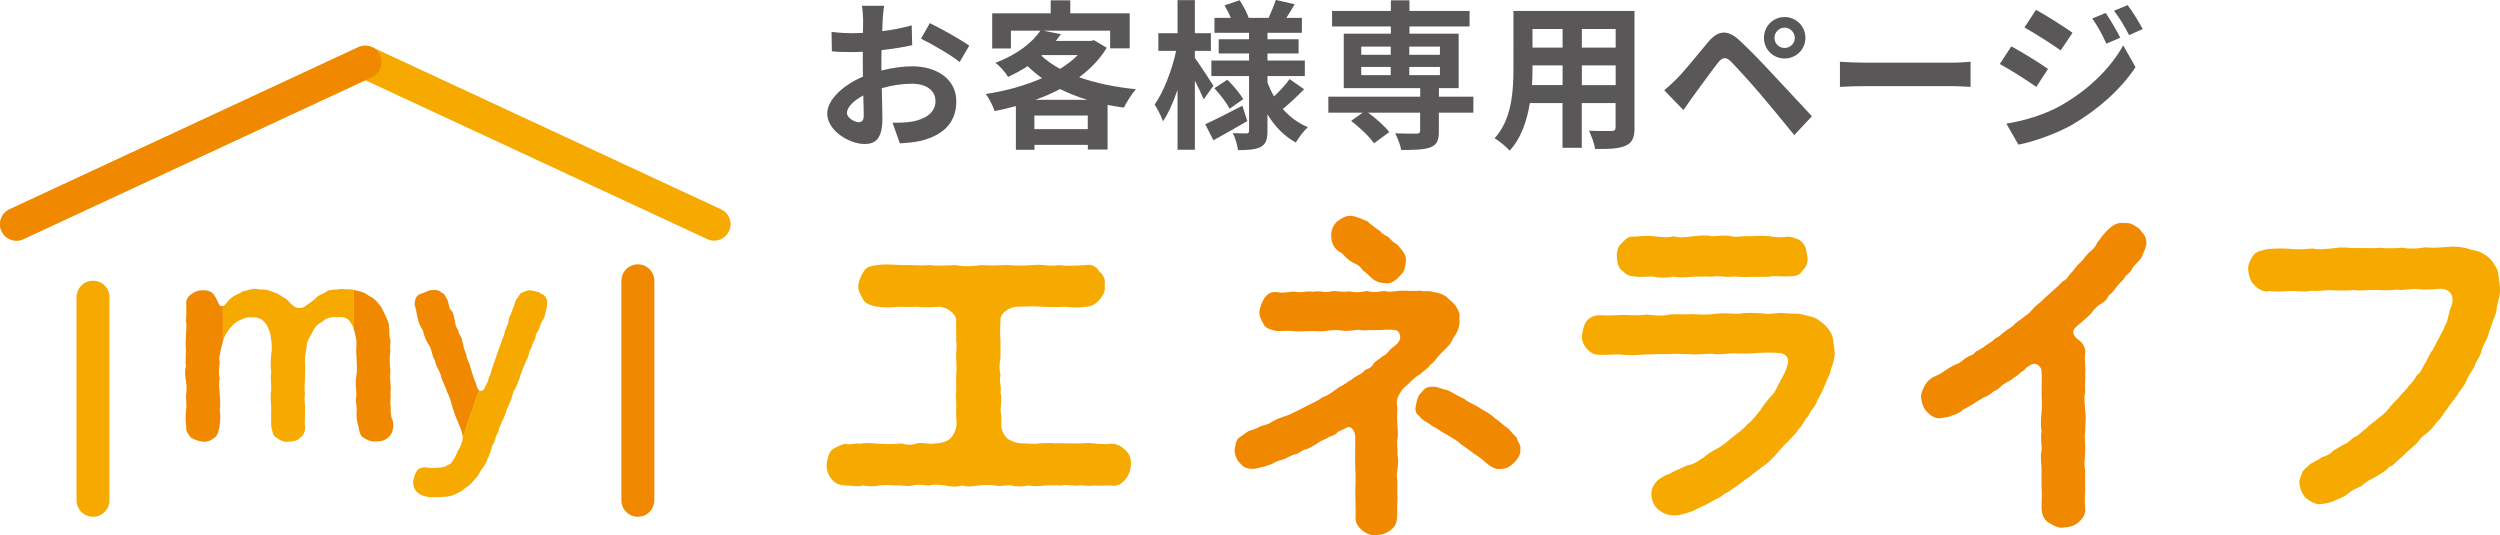
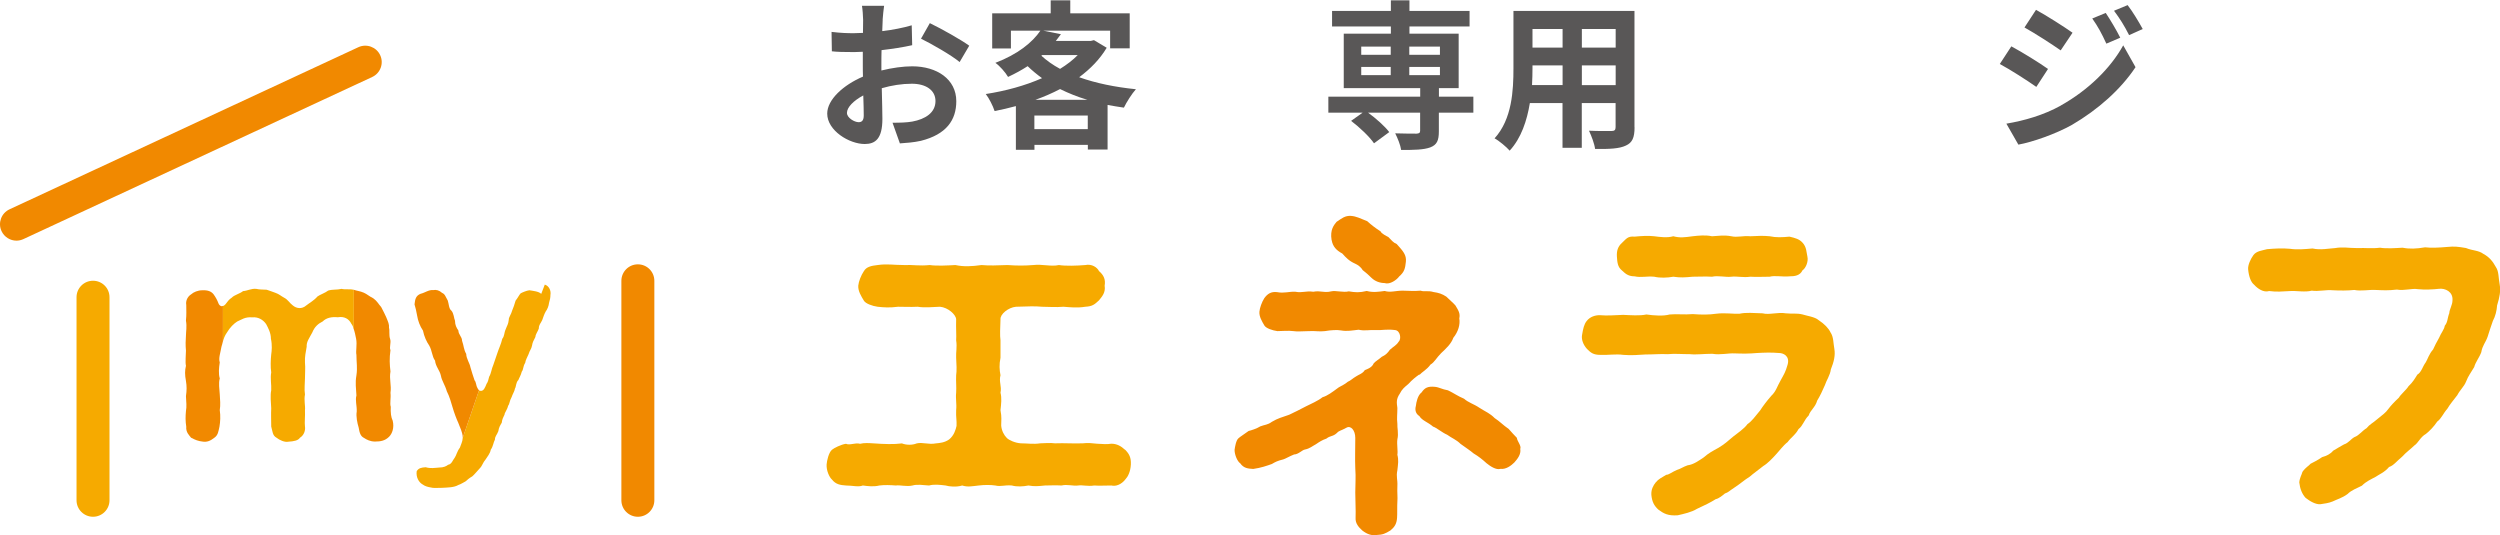
<svg xmlns="http://www.w3.org/2000/svg" id="_レイヤー_1" data-name="レイヤー 1" viewBox="0 0 323.07 69.16">
  <defs>
    <style>
      .cls-1 {
        fill: #595757;
      }

      .cls-2 {
        fill: #f18900;
      }

      .cls-3 {
        fill: #f6aa00;
      }
    </style>
  </defs>
  <g>
    <path class="cls-1" d="M114.07,2.55c-.02,.46-.04,.95-.06,1.47,1.37-.16,2.73-.43,3.81-.75l.06,2.57c-1.18,.27-2.61,.48-3.96,.64-.02,.62-.02,1.26-.02,1.86v.77c1.41-.35,2.84-.54,3.98-.54,3.19,0,5.7,1.66,5.7,4.51,0,2.44-1.28,4.29-4.58,5.12-.95,.21-1.86,.27-2.71,.33l-.95-2.67c.93,0,1.82-.02,2.55-.15,1.68-.31,3-1.14,3-2.65,0-1.41-1.24-2.24-3.05-2.24-1.28,0-2.63,.21-3.89,.58,.04,1.64,.08,3.25,.08,3.96,0,2.57-.91,3.25-2.28,3.25-2.01,0-4.85-1.74-4.85-3.93,0-1.8,2.07-3.69,4.62-4.78-.02-.5-.02-.99-.02-1.47v-1.74c-.39,.02-.77,.04-1.1,.04-1.39,0-2.2-.02-2.9-.1l-.04-2.51c1.22,.15,2.11,.17,2.86,.17,.37,0,.79-.02,1.2-.04,.02-.72,.02-1.33,.02-1.68,0-.44-.08-1.45-.15-1.82h2.86c-.06,.37-.15,1.26-.19,1.8Zm-3.11,13.24c.37,0,.66-.17,.66-.87,0-.52-.02-1.47-.06-2.59-1.26,.68-2.11,1.53-2.11,2.26,0,.64,.97,1.2,1.51,1.2Zm14.29-9.88l-1.24,2.11c-.99-.85-3.71-2.4-4.99-3.02l1.14-2.01c1.59,.77,4,2.13,5.1,2.92Z" />
    <path class="cls-1" d="M143.02,6.17c-.89,1.49-2.11,2.73-3.56,3.81,2.15,.77,4.66,1.28,7.33,1.55-.52,.58-1.22,1.68-1.55,2.38-.72-.1-1.43-.23-2.11-.35v5.76h-2.55v-.6h-6.9v.64h-2.4v-5.65c-.91,.25-1.82,.46-2.75,.64-.21-.66-.73-1.68-1.14-2.2,2.53-.39,5.07-1.08,7.27-2.05-.66-.48-1.28-.99-1.86-1.55-.77,.5-1.59,.95-2.53,1.39-.33-.58-1.1-1.45-1.64-1.82,2.88-1.1,4.78-2.63,5.82-4.16h-3.81v2.3h-2.42V1.72h7.56V.04h2.53V1.72h7.68V6.25h-2.53V3.96h-8.66l2.3,.46c-.21,.29-.43,.58-.66,.87h4.52l.41-.1,1.66,.99Zm-2.45,10.52v-1.76h-6.9v1.76h6.9Zm-.04-3.79c-1.26-.37-2.44-.85-3.54-1.39-.99,.52-2.07,.99-3.19,1.39h6.73Zm-5.96-5.7c.68,.62,1.49,1.2,2.42,1.7,.87-.54,1.66-1.14,2.28-1.78h-4.6l-.1,.08Z" />
-     <path class="cls-1" d="M155.55,12.84c-.25-.6-.68-1.53-1.14-2.42v8.93h-2.24v-7.75c-.54,1.59-1.18,3.05-1.88,4.08-.23-.68-.72-1.62-1.08-2.17,1.16-1.62,2.26-4.49,2.78-6.94h-2.3v-2.28h2.48V.02h2.24V4.29h2.07v2.28h-2.07v.91c.56,.77,2.05,3.04,2.4,3.6l-1.26,1.76Zm5.65,2.8c-1.45,.85-3.07,1.76-4.39,2.49l-1.06-2.07c1.22-.56,3.04-1.49,4.8-2.4l.64,1.99Zm7.31-4.1c-.87,.91-1.93,1.88-2.73,2.55,.89,1.01,1.97,1.82,3.23,2.34-.52,.46-1.2,1.37-1.55,1.99-1.51-.83-2.73-2.09-3.67-3.65v2.15c0,1.12-.21,1.7-.87,2.07-.68,.35-1.66,.41-2.94,.41-.08-.64-.35-1.59-.66-2.2,.7,.04,1.51,.04,1.76,.04s.33-.1,.33-.35v-7.06h-4.87v-2.01h4.87v-.91h-3.92v-1.84h3.92v-.83h-4.47v-1.93h2.11c-.21-.54-.52-1.12-.81-1.62l1.95-.66c.48,.72,.97,1.66,1.18,2.28h2.57c.31-.7,.72-1.66,.93-2.32l2.44,.56c-.37,.62-.74,1.24-1.08,1.76h2.01v1.93h-4.45v.83h4.02v1.84h-4.02v.91h4.83v2.01h-4.83v.81c.23,.64,.52,1.24,.85,1.82,.72-.68,1.53-1.55,2.01-2.24l1.86,1.3Zm-9.9-1.24c.77,.75,1.64,1.8,2.05,2.51l-1.76,1.24c-.37-.73-1.22-1.84-1.97-2.65l1.68-1.1Z" />
    <path class="cls-1" d="M190.39,14.56h-4.45v2.42c0,1.18-.25,1.74-1.12,2.07-.85,.31-2.09,.33-3.75,.33-.1-.66-.46-1.53-.77-2.15,1.1,.04,2.4,.04,2.76,.04,.33-.02,.46-.1,.46-.37v-2.34h-6.73c1.04,.75,2.17,1.76,2.74,2.51l-1.97,1.45c-.56-.83-1.86-2.07-2.96-2.9l1.49-1.06h-4.43v-2.07h11.87v-1.1h-9.88V4.35h6.09v-.93h-7.6V1.41h7.6V.04h2.4V1.41h7.77V3.42h-7.77v.93h6.36v7.04h-2.55v1.1h4.45v2.07Zm-14.48-7.48h3.81v-1.06h-3.81v1.06Zm0,2.63h3.81v-1.06h-3.81v1.06Zm6.21-3.69v1.06h3.96v-1.06h-3.96Zm3.96,2.63h-3.96v1.06h3.96v-1.06Z" />
    <path class="cls-1" d="M211.23,16.45c0,1.33-.29,1.99-1.12,2.36-.85,.41-2.11,.46-3.98,.44-.08-.66-.48-1.72-.79-2.36,1.16,.06,2.53,.04,2.9,.04,.39,0,.54-.12,.54-.5v-3.11h-4.37v5.78h-2.49v-5.78h-4.22c-.37,2.26-1.12,4.54-2.61,6.15-.39-.46-1.39-1.3-1.95-1.59,2.26-2.49,2.44-6.17,2.44-9.07V1.41h15.64v15.04Zm-9.3-5.45v-2.55h-3.89v.37c0,.66-.02,1.41-.06,2.17h3.96Zm-3.89-7.25v2.4h3.89V3.75h-3.89Zm10.75,0h-4.37v2.4h4.37V3.75Zm0,7.25v-2.55h-4.37v2.55h4.37Z" />
-     <path class="cls-1" d="M216.78,10.09c.93-.95,2.55-2.98,3.98-4.68,1.22-1.45,2.45-1.68,4.06-.17,1.39,1.3,2.98,2.96,4.23,4.31,1.39,1.47,3.5,3.77,5.1,5.47l-2.28,2.44c-1.39-1.72-3.15-3.85-4.37-5.28-1.2-1.43-3.05-3.44-3.79-4.2-.66-.66-1.1-.62-1.7,.12-.81,1.04-2.28,3.09-3.11,4.2-.48,.66-.97,1.39-1.35,1.93l-2.49-2.57c.62-.5,1.08-.95,1.72-1.57Zm13.84-7.89c1.49,0,2.69,1.2,2.69,2.69s-1.2,2.67-2.69,2.67-2.67-1.18-2.67-2.67,1.18-2.69,2.67-2.69Zm0,4c.72,0,1.32-.58,1.32-1.3s-.6-1.33-1.32-1.33-1.31,.6-1.31,1.33,.58,1.3,1.31,1.3Z" />
-     <path class="cls-1" d="M241.11,8.1h11.12c.97,0,1.88-.08,2.42-.12v3.25c-.5-.02-1.55-.1-2.42-.1h-11.12c-1.18,0-2.57,.04-3.34,.1v-3.25c.75,.06,2.26,.12,3.34,.12Z" />
    <path class="cls-1" d="M264.66,8.91l-1.51,2.32c-1.18-.83-3.34-2.22-4.72-2.96l1.49-2.28c1.41,.75,3.69,2.17,4.74,2.92Zm1.66,4.72c3.52-1.97,6.42-4.8,8.06-7.77l1.59,2.82c-1.91,2.88-4.85,5.49-8.22,7.46-2.11,1.18-5.1,2.22-6.92,2.55l-1.55-2.71c2.32-.39,4.81-1.1,7.04-2.34Zm1.51-9.4l-1.53,2.28c-1.16-.81-3.31-2.2-4.68-2.96l1.49-2.28c1.37,.75,3.65,2.2,4.72,2.96Zm6.17,.64l-1.8,.77c-.6-1.31-1.08-2.2-1.82-3.25l1.74-.72c.58,.87,1.41,2.26,1.88,3.21Zm2.9-1.12l-1.76,.79c-.66-1.3-1.18-2.11-1.95-3.15l1.76-.73c.64,.83,1.45,2.17,1.95,3.09Z" />
  </g>
  <g>
    <path class="cls-3" d="M145.41,58.13c.5,.51,.77,.97,.73,1.89-.05,.97-.41,1.61-.68,1.89-.55,.74-1.32,.97-1.82,.83-.68,0-1.68,.05-2.23,0-.86,.14-1.5-.09-2.09,0-.64,.09-1.41-.18-2.14,0-.73-.05-1.55,0-2.14,0-.91,.09-1.32,.14-2.14,0-.68,.14-1.5,.18-2.14,0-.96-.09-1.41,.18-2.14,0-.59-.09-1.41-.09-2.14,0-.86,.09-1.41,.23-2.14,0-.73,.23-1.68,.14-2.14,0-.73-.09-1.5-.18-2.14,0-.77-.05-1.55-.18-2.14,0-.77,.18-1.64-.09-2.14,0-.68-.05-1.46-.09-2.14,0-.73,.18-1.46,.09-2.14,0-.59,.23-1.32,0-2.18,0-.73-.05-1.32-.14-1.82-.78-.32-.28-.73-1.15-.68-1.94,.04-.51,.27-1.52,.68-1.89,.27-.23,1.18-.69,1.82-.78,.5,.23,1.23-.18,1.82,0,.55-.14,1.18-.09,1.82-.05,1.27,.09,2.55,.14,3.59,0,.59,.23,1.36,.23,1.91,0,.77-.18,1.55,.18,2.46,0,.5-.05,1.14-.09,1.73-.51,.64-.51,.86-1.29,.96-1.75,.04-.74-.09-1.11-.05-2.03,.09-.83-.09-1.48,0-2.26,.05-.83-.04-1.38,0-2.26,.09-.51,.05-1.52,0-2.26-.04-.74,.14-1.34,0-2.26,.05-.55-.04-1.57,0-2.72-.04-.6-1.05-1.52-2.09-1.61-.96,.05-2.09,.14-2.87,0-1.05,.05-1.64,0-2.55,0-1.09,.14-1.82,.09-2.64,0-.68-.09-1.55-.41-1.77-.78-.36-.6-.77-1.25-.73-1.94,.05-.55,.36-1.34,.73-1.89,.32-.55,.95-.69,1.77-.78,1.23-.18,2.09,0,3.41,0,1.23-.05,1.96,.14,3.32,0,.91,.14,2.41,.05,3.32,0,1.09,.23,2.09,.18,3.37,0,.95,.09,2.05,.05,3.37,0,1.27,.09,2.14,.09,3.32,0,1.18-.14,2.32,.23,3.32,0,.86,.14,2.32,.09,3.41,0,.86-.18,1.55,.32,1.77,.78,.64,.55,.86,1.11,.73,1.89,.14,.88-.32,1.38-.73,1.89-.59,.55-.86,.78-1.77,.83-1.05,.18-2.14,.05-2.82,0-1,.09-1.95,0-2.77,0-.95-.09-1.68-.05-3.37,0-1,.09-2.05,.97-2,1.61-.04,1.11-.09,2.12,0,2.72v2.26c-.18,.88-.14,1.57,0,2.26-.23,.83,.18,1.43,0,2.26,.18,.69,.09,1.43,0,2.26,.18,.97,.09,1.29,.09,1.98,.05,.65,.36,1.25,.73,1.61,.27,.28,1.09,.65,1.82,.69,.86,0,1.59,.14,2.5,0,.45,0,1.27-.09,1.91,0,1.27-.05,2.27,.05,3.59,0,.64-.09,1.36,0,1.82,.05,.77,.05,1.32,.09,1.86,0,.73,0,1.27,.32,1.77,.78Z" />
    <path class="cls-2" d="M183.4,48.4c-.45,.32-.91,.68-1.41,1.23-.5,.41-.82,.68-1.09,1.23-.5,.73-.41,1.18-.32,1.86,0,.82-.09,1.27,0,2.05-.04,.46,.18,1.27,0,2-.09,.68,.09,1.5,0,2,.18,.68,.09,1.18,0,2-.18,.86,.05,1.18,0,2.05-.04,.82,.05,1.46,0,2-.04,.55,0,1.59-.04,2.09-.05,.82-.36,1.23-.86,1.64-.68,.41-.95,.55-1.82,.59-.59,.09-1.18-.09-1.82-.59-.45-.41-.91-.91-.86-1.64,.04-1-.04-2.18-.04-3.27,0-1.18,.09-1.86,0-3.14-.05-1.09,0-2.64,0-3.91,0-1-.59-1.64-1.14-1.32-.73,.41-.95,.36-1.23,.68-.54,.5-.86,.32-1.36,.73-.55,.18-.95,.45-1.36,.73-.45,.23-.77,.55-1.41,.68-.36,.05-.86,.64-1.41,.64-.59,.23-1.18,.59-1.41,.64-.73,.18-1,.32-1.46,.59-.64,.23-1.41,.5-2.41,.64-.68-.04-1.23-.09-1.68-.73-.36-.23-.73-1.09-.73-1.73,.05-.36,.18-1.23,.5-1.5,.18-.18,.91-.64,1.32-.95,.27-.05,1.09-.32,1.5-.59,.59-.23,.95-.18,1.5-.59,.77-.46,1.32-.59,2.23-.91,.86-.41,1.23-.59,2.18-1.09,.55-.27,1.59-.73,2.14-1.18,.64-.18,1.23-.64,2.09-1.27,.55-.32,.73-.36,1.18-.73,.36-.14,.64-.45,1.05-.68,.32-.23,.86-.36,1.14-.82,.36-.14,.95-.36,1.14-.86,.27-.32,.59-.45,1.05-.86,.5-.23,.77-.5,1.05-.91,.5-.45,.82-.55,1.14-1.05,.36-.32,.23-1.46-.5-1.5-1.09-.14-1.64,.05-2.41,0-.95-.04-1.45,.14-2.27-.04-.82,.09-1.5,.23-2.27,.09-.5-.09-1.27-.05-2.09,.09-.77,.09-1.23-.05-2.05,0-.82,0-1.5,.09-2,0-.64-.09-1.59,0-2.09,0-.64-.09-1.46-.36-1.68-.73-.32-.55-.68-1.14-.64-1.77,.04-.5,.32-1.27,.64-1.77,.41-.55,.86-.86,1.64-.77,.91,.18,1.55-.09,2.36-.05,.91,.18,1.32-.14,2.32,0,.95-.18,1.41,.18,2.32-.05,.59-.14,1.55,.18,2.27,0,.86,.14,1.36,.18,2.32-.05,.82,.23,1.64,.09,2.32,0,.73,.23,1.41-.04,2.32-.04,.82,0,1.41,.09,2.32,0,.5,.18,.91-.05,1.68,.18,.64,.09,1.09,.23,1.64,.59,.5,.5,.86,.77,1.18,1.14,.41,.68,.64,1.05,.5,1.68,.14,.77-.14,1.73-.77,2.5-.27,.77-.91,1.36-1.59,2-.59,.59-.86,1.18-1.36,1.46-.45,.64-1.14,1-1.41,1.32Zm-11.32-17.37c-.23-1.36,.32-1.96,.64-2.36,.68-.45,1.09-.82,1.87-.77,.68,.05,1.18,.32,2.09,.68,.55,.5,1.09,.91,1.73,1.32,.09,.27,.73,.59,1,.73,.41,.41,.64,.73,1.09,.91,.82,.91,1.27,1.41,1.18,2.27-.09,.86-.18,1.32-.86,1.91-.32,.45-1.23,1.09-1.86,.86-.64,0-1.27-.23-1.73-.68-.41-.41-.68-.64-1.14-1-.23-.41-.64-.68-.95-.82-.82-.36-1.23-.82-1.68-1.32-.77-.41-1.23-.91-1.37-1.73Zm24.38,26.97c.14,.73-.41,1.36-.77,1.77-.41,.41-1.09,.91-1.77,.82-.59,.18-1.36-.36-1.82-.73-.55-.5-1-.86-1.68-1.27-.41-.36-1-.73-1.68-1.23-.55-.55-1.18-.77-1.73-1.18-.64-.27-1.37-.91-1.82-1.05-.68-.59-1.41-.77-1.77-1.36-.5-.32-.59-.82-.45-1.32,.05-.45,.23-1.36,.73-1.73,.41-.59,.77-.82,1.73-.73,.55,.05,.91,.32,1.68,.45,.77,.36,1.23,.73,2.09,1.09,.55,.5,1.27,.68,2,1.18,.77,.5,1.32,.68,1.95,1.32,.64,.41,1.09,.91,1.82,1.41,.5,.55,.59,.68,1.05,1.14,.04,.45,.59,1,.45,1.41Z" />
    <path class="cls-3" d="M236.6,47.72c-.09,.77-.59,1.46-.77,2.05-.27,.64-.68,1.5-1,2-.23,.86-.91,1.27-1.09,1.91-.64,.64-.73,1.32-1.32,1.77-.41,.77-.95,1.05-1.41,1.68-.55,.41-1.23,1.32-1.5,1.59-.36,.41-1.09,1.18-1.64,1.5-.73,.59-1.27,.95-1.73,1.36-.86,.55-1.14,.86-2.05,1.46-.64,.41-.73,.59-1.18,.73-.27,.23-.82,.68-1.18,.73-.64,.41-1.55,.86-2.46,1.27-.64,.41-1.68,.64-2.46,.82-1.27,.09-1.82-.23-2.5-.73-.55-.5-.82-1-.91-1.91-.04-.73,.27-1.23,.55-1.59,.41-.5,.73-.59,1.37-1,.36,0,.73-.36,1.41-.64,.36-.09,.82-.41,1.36-.59,.77-.09,1.5-.64,2.05-1,.68-.59,1.14-.82,1.95-1.27,.82-.5,1.09-.77,1.91-1.46,.45-.36,1.41-1,1.82-1.59,.55-.36,.96-.95,1.64-1.77,.32-.5,.82-1.18,1.46-1.91,.59-.55,.73-1.18,1.18-1.96,.45-.82,.64-1.09,.91-2.05,.32-1.14-.59-1.5-1.09-1.5-1.05-.09-1.96-.05-2.87,0-1,.09-1.82,.09-2.86,.05-.86-.05-1.87,.23-2.91,.05-1.09,0-2.14,.14-2.87,.05-1.18,0-1.95-.09-2.91,0-.91-.05-1.77,.04-2.86,.04-.82,.05-1.82,.14-2.87,.05-.96-.14-2,.05-2.96,0-.91,0-1.23-.27-1.73-.77-.5-.55-.73-1.23-.64-1.77,.14-.86,.27-1.41,.59-1.82,.45-.59,1.14-.77,1.68-.77,1.05,.09,1.91,0,3.05-.04,.95,.04,2.14,.14,3-.05,1,.14,2.18,.23,3,0,.91-.09,1.91,.05,3-.05,1.14,.09,2.09,.09,3.05-.05,1.14-.14,2.14,.05,3,0,.82-.18,1.82-.09,2.96-.05,.86,.23,2-.18,3,0,.86,.09,1.41-.04,2.14,.14,.55,.18,1.64,.32,2.09,.73,.77,.5,1.32,1.09,1.55,1.59,.41,.59,.36,1.41,.5,2.14,.14,.82-.05,1.64-.45,2.64Zm-27.65-14.55c-.05-.77,.14-1.32,.64-1.77,.55-.5,.73-.91,1.64-.82,1-.09,1.73-.14,2.55-.05,.68,.09,1.68,.23,2.46,0,.86,.23,1.46,.14,2.5,0,.82-.09,1.64-.18,2.5,0,.77-.04,1.55-.18,2.5,0,.77,.18,1.46-.09,2.46,0,.91-.04,1.64-.09,2.5,0,.82,.18,1.64,.14,2.55,.05,.77,.18,1.27,.32,1.68,.77,.55,.59,.5,1.23,.64,1.82,.14,.59-.18,1.46-.64,1.77-.32,.68-1,.77-1.68,.77-.91,.09-1.91-.14-2.55,.05-.77,0-1.82,.05-2.5,0-.96,.14-1.73-.09-2.46,0-.77,.09-1.68-.18-2.5,0-.82-.05-1.82,0-2.5,0-1,.09-1.55,.14-2.5,0-.77,.14-1.73,.18-2.46,0-1.05-.09-1.68,.14-2.55-.05-.91,0-1.27-.45-1.64-.77-.55-.45-.59-1.05-.64-1.77Z" />
-     <path class="cls-2" d="M276.47,29.58c.59,.73,.91,1,.91,1.91-.09,.59-.36,1.14-.68,1.87-.32,.45-1.05,1-1.23,1.5-.36,.59-.82,.68-1,1.18-.27,.32-.68,.64-1,1.09-.32,.55-.73,.86-1,1.09-.27,.64-.54,.77-1.05,1.09-.32,.18-.91,.73-1.09,1.09-.18,.27-.91,.82-1.05,1-.55,.5-.96,.68-1.27,1.18-.27,.45,.14,1.09,.64,1.36,.45,.32,.91,1.05,.82,1.73-.14,.82,.09,1.82,0,2.5,.04,.96-.09,1.87,0,2.5-.23,.73,0,1.86,0,2.5,.14,.73,0,1.59,0,2.5-.14,.95,.04,1.91,0,2.5,0,1.09-.23,1.82,0,2.5,0,.77-.05,1.5,0,2.5-.05,.77-.09,1.5,0,2.55,.09,.59-.27,1.27-.91,1.82-.41,.36-1.05,.59-1.91,.64-.59,.14-1.41-.32-1.91-.64-.68-.46-.86-1.05-.91-1.82-.04-.77,.09-1.59,0-2.55,0-.95-.04-1.59,0-2.46-.04-.73-.18-1.82,0-2.5,.05-.82-.18-1.59,0-2.46-.14-.73-.09-1.77,0-2.5,.09-.73,0-1.87,0-2.5,0-.86,.05-1.91,0-2.77,.05-.41-.59-1.27-1.32-.86-.36,.18-.73,.41-.95,.73-.64,.32-.73,.73-1.27,.91-.41,.5-.91,.5-1.27,.86-.5,.18-.59,.68-1.32,.91-.23,.18-.86,.73-1.32,.82-.64,.41-1.05,.59-1.32,.82-.68,.36-.73,.45-1.36,.77-.55,.5-1.14,.68-1.37,.73-.45,.23-.95,.27-1.5,.36-.64,.18-1.36-.32-1.82-.82-.36-.32-.64-.95-.77-1.87-.05-.41,.27-1.05,.5-1.55,.32-.5,.64-.86,1.27-1.14,.36-.18,.77-.32,1.36-.77,.27-.18,.68-.45,1.32-.77,.64-.18,.77-.45,1.32-.82,.55-.41,.96-.32,1.27-.82,.23-.14,.91-.46,1.32-.82,.5-.36,.77-.41,1.23-.91,.54-.23,.77-.55,1.27-.91,.45-.36,.77-.45,1.23-.91,.41-.45,1.09-.77,1.36-1.09,.5-.27,.68-.55,1.18-1.09,.27-.32,.95-.73,1.27-1.14,.23-.23,.77-.68,1.27-1.14,.55-.46,.91-.82,1.18-1.14,.59-.18,.73-.82,1.18-1.18,.27-.23,.5-.77,1.09-1.23,.32-.32,.64-.82,1.09-1.27,.45-.32,.86-.73,1.05-1.27,.45-.5,.59-.86,1.09-1.36,.73-.82,1.59-1.36,2.36-1.18,.82-.09,1.23,.18,2,.73Z" />
    <path class="cls-3" d="M322.7,39.42c-.05,.73-.23,1.46-.55,2.05-.18,.55-.5,1.41-.68,2.05-.27,.77-.68,1.14-.82,2-.23,.64-.77,1.32-.91,1.91-.45,.77-.77,1.14-1.05,1.87-.27,.68-.73,1-1.14,1.77-.41,.55-.96,1.18-1.27,1.73-.59,.68-.77,1.27-1.32,1.68-.45,.68-1.05,1.27-1.46,1.59-.73,.41-1,1.18-1.5,1.5-.41,.41-1.05,.86-1.59,1.46-.68,.55-1.09,1.14-1.68,1.32-.55,.68-1.36,1-1.73,1.27-.59,.32-1.23,.59-1.77,1.14-.68,.36-1.32,.55-1.87,1.09-.68,.5-1.36,.68-1.91,.95-.55,.23-1.05,.27-1.59,.36-.59,.05-1.32-.36-1.91-.82-.46-.5-.73-1.18-.82-2,.05-.59,.32-1,.41-1.36,.41-.59,.82-.77,1.05-1.05,.27-.14,.91-.45,1.5-.86,.54-.14,1.09-.41,1.41-.82,.55-.32,.82-.5,1.41-.82,.59-.18,.86-.68,1.36-.95,.55-.18,1-.82,1.55-1.14,.45-.55,.73-.59,1.46-1.23,.64-.55,.95-.68,1.41-1.32,.23-.32,.73-.86,1.32-1.41,.18-.36,1-1.05,1.23-1.46,.59-.55,.86-1.05,1.14-1.5,.55-.32,.68-1.05,1.09-1.59,.23-.36,.41-1.05,.96-1.68,.18-.41,.45-.95,.77-1.5,.23-.59,.68-1.09,.73-1.55,.41-.5,.32-.95,.59-1.64,0-.45,.41-1.05,.41-1.64,.09-1.14-.96-1.59-1.73-1.5-.73,.09-1.91,.14-2.73,.05-.82-.14-1.73,.23-2.73,.05-1.14,.14-1.77,.09-2.77,.05-.82-.05-1.87,.18-2.73,0-.77,.09-1.91,.09-2.77,.04-.86-.09-1.87,.18-2.73,.05-.82,.23-2,0-2.73,.05-1.14,.05-1.73,.14-2.77,0-.73,.23-1.5-.32-1.95-.82-.41-.32-.68-1.05-.77-2-.04-.55,.32-1.32,.68-1.82,.41-.55,1.14-.59,1.77-.77,1.05-.09,1.95-.14,2.96-.05,.96,.14,1.87,.05,2.91-.04,1.05,.23,2.09,0,2.91-.05,1-.18,1.77,0,2.91,0,1.09-.05,1.73,.09,2.91-.05,.77,.14,2.09,.05,2.91,0,.91,.18,1.77,.14,2.91-.05,.77,.09,1.73,.05,2.87-.05,.91-.09,1.36-.04,2.41,.14,.86,.36,1.59,.27,2.27,.77,.68,.36,1.18,.91,1.59,1.68,.41,.59,.32,1.36,.5,2.27,.14,.82,0,1.59-.32,2.64Z" />
  </g>
  <g>
    <path class="cls-3" d="M12.02,66.78c-1.17,0-2.13-.95-2.13-2.13v-26.24c0-1.17,.95-2.13,2.13-2.13s2.13,.95,2.13,2.13v26.24c0,1.17-.95,2.13-2.13,2.13Z" />
-     <path class="cls-3" d="M92.29,31.1c-.3,0-.61-.06-.89-.2L47.21,10.37,3.02,30.9c-1.06,.49-2.33,.03-2.82-1.03-.5-1.06-.03-2.33,1.03-2.82L46.31,6.1c.57-.26,1.22-.26,1.79,0l45.08,20.95c1.07,.49,1.53,1.76,1.03,2.82-.36,.77-1.13,1.23-1.93,1.23Z" />
    <path class="cls-2" d="M82.43,66.78c-1.17,0-2.13-.95-2.13-2.13v-28.36c0-1.17,.95-2.13,2.13-2.13s2.13,.95,2.13,2.13v28.36c0,1.17-.95,2.13-2.13,2.13Z" />
    <path class="cls-2" d="M2.13,31.1c-.8,0-1.57-.46-1.93-1.23-.5-1.06-.03-2.33,1.03-2.82L46.31,6.1c1.06-.49,2.33-.03,2.82,1.03,.5,1.06,.03,2.33-1.03,2.82L3.02,30.9c-.29,.13-.59,.2-.89,.2Z" />
    <g>
      <path class="cls-2" d="M28.64,39.58c-.18-.04-.33-.18-.4-.36-.18-.47-.36-.8-.65-1.2-.29-.36-.73-.54-1.42-.51-.62,0-1.16,.25-1.45,.51-.58,.36-.73,.98-.65,1.38,0,.83,.04,1.2-.04,2.03,.14,.8,0,1.45,0,1.92-.04,.62-.07,1.23,0,1.96,0,.51-.11,1.49,0,1.96-.15,.62-.15,1.16,0,1.96,.11,.69,.11,1.2,0,1.96,.04,.73,.11,1.38,0,1.92-.07,.76-.07,1.31,.04,2.03-.07,.73,.4,1.13,.62,1.42,.54,.29,.91,.44,1.53,.51,.51,.07,.94-.07,1.49-.51,.47-.33,.51-.8,.65-1.42,.11-.65,.15-1.38,.04-2.14,.11-.65,.04-1.42,0-2.03-.04-.76-.18-1.42,0-2.07-.18-.58-.11-1.38,0-2.07-.18-.54,.07-1.16,.22-2.03,.06-.17,.12-.42,.19-.7v-4.57c-.05,.02-.11,.04-.16,.04Z" />
      <path class="cls-2" d="M50.5,52.58c-.15-.47,.04-1.09-.04-1.82,.15-.98-.18-1.74,0-2.76-.11-.87-.15-1.71,0-2.76-.18-.33,.11-.94-.04-1.42-.18-.47-.04-1.13-.15-1.45,.04-.47-.11-.76-.36-1.38-.18-.4-.36-.76-.65-1.31-.36-.4-.51-.76-1.02-1.13-.51-.25-.87-.58-1.24-.73-.48-.21-.84-.22-1.31-.38v5.02c.14,.38,.24,.84,.33,1.32,.15,.76-.07,1.63,.04,2.07,0,1.02,.15,1.67,0,2.65-.18,1.05-.04,1.63,0,2.61-.18,.62,.07,1.31,.04,2.07-.11,.62,.07,1.49,.25,2.07,.11,.69,.25,1.13,.69,1.34,.33,.22,.8,.47,1.42,.47,.73,0,1.31-.11,1.82-.62,.4-.4,.69-1.16,.47-2.07-.22-.44-.29-1.05-.25-1.82Z" />
-       <path class="cls-3" d="M69.94,37.98c-.29-.33-1.13-.4-1.53-.47-.36,.04-.94,.29-1.13,.4-.18,.18-.36,.58-.65,.94-.18,.58-.25,.84-.44,1.27-.11,.47-.47,.91-.44,1.2-.07,.62-.22,.73-.4,1.23-.22,.47-.14,.87-.44,1.23-.18,.76-.44,1.23-.65,1.89-.22,.62-.33,.94-.51,1.49-.25,.54-.25,1.05-.54,1.53-.07,.29-.15,.69-.33,.91-.22,.54-.36,.87-.69,.91-.13,.01-.22-.02-.29-.06l-2.11,6.15s0,.03,0,.05c0,.36-.25,.87-.36,1.2-.36,.47-.47,1.02-.65,1.27-.29,.36-.4,.87-.87,.94-.22,.18-.58,.36-1.16,.36-.58,.04-1.09,.15-1.74-.04-.58,.04-.91,.11-1.16,.51s-.36,.83-.44,1.2c-.11,.8,.29,1.45,.76,1.71,.29,.22,.65,.33,1.09,.4,.22,.07,.62,.07,1.45,.04,.69-.04,1.53-.04,2.07-.36,.44-.15,.69-.36,.94-.47,.29-.25,.44-.4,.87-.65,.29-.25,.51-.54,.98-1.05,.33-.33,.36-.69,.76-1.16,.18-.29,.58-.76,.65-1.23,.33-.47,.33-.94,.54-1.31,0-.44,.25-.58,.44-1.09,.07-.51,.25-.76,.44-1.09,.04-.44,.22-.76,.36-1.05,0-.25,.33-.58,.47-1.16,.18-.18,.18-.65,.44-1.09,.15-.44,.4-.8,.44-1.13,.15-.18,.11-.8,.44-1.09,.07-.22,.33-.62,.44-1.09,.22-.25,.15-.69,.44-1.13,.04-.36,.29-.76,.44-1.13,.15-.51,.36-.65,.44-1.09,.07-.44,.18-.62,.44-1.13,0-.33,.33-.73,.44-1.09,0-.51,.25-.65,.44-1.09,.11-.33,.29-.83,.44-1.09,.22-.29,.4-.73,.44-1.13,.11-.4,.18-.65,.18-1.02,.11-.58-.22-1.2-.73-1.34Z" />
+       <path class="cls-3" d="M69.94,37.98c-.29-.33-1.13-.4-1.53-.47-.36,.04-.94,.29-1.13,.4-.18,.18-.36,.58-.65,.94-.18,.58-.25,.84-.44,1.27-.11,.47-.47,.91-.44,1.2-.07,.62-.22,.73-.4,1.23-.22,.47-.14,.87-.44,1.23-.18,.76-.44,1.23-.65,1.89-.22,.62-.33,.94-.51,1.49-.25,.54-.25,1.05-.54,1.53-.07,.29-.15,.69-.33,.91-.22,.54-.36,.87-.69,.91-.13,.01-.22-.02-.29-.06l-2.11,6.15s0,.03,0,.05c0,.36-.25,.87-.36,1.2-.36,.47-.47,1.02-.65,1.27-.29,.36-.4,.87-.87,.94-.22,.18-.58,.36-1.16,.36-.58,.04-1.09,.15-1.74-.04-.58,.04-.91,.11-1.16,.51c-.11,.8,.29,1.45,.76,1.71,.29,.22,.65,.33,1.09,.4,.22,.07,.62,.07,1.45,.04,.69-.04,1.53-.04,2.07-.36,.44-.15,.69-.36,.94-.47,.29-.25,.44-.4,.87-.65,.29-.25,.51-.54,.98-1.05,.33-.33,.36-.69,.76-1.16,.18-.29,.58-.76,.65-1.23,.33-.47,.33-.94,.54-1.31,0-.44,.25-.58,.44-1.09,.07-.51,.25-.76,.44-1.09,.04-.44,.22-.76,.36-1.05,0-.25,.33-.58,.47-1.16,.18-.18,.18-.65,.44-1.09,.15-.44,.4-.8,.44-1.13,.15-.18,.11-.8,.44-1.09,.07-.22,.33-.62,.44-1.09,.22-.25,.15-.69,.44-1.13,.04-.36,.29-.76,.44-1.13,.15-.51,.36-.65,.44-1.09,.07-.44,.18-.62,.44-1.13,0-.33,.33-.73,.44-1.09,0-.51,.25-.65,.44-1.09,.11-.33,.29-.83,.44-1.09,.22-.29,.4-.73,.44-1.13,.11-.4,.18-.65,.18-1.02,.11-.58-.22-1.2-.73-1.34Z" />
      <path class="cls-3" d="M45.64,37.44c-.33-.11-1.13,0-1.49-.11-.65,.15-1.12,.04-1.74,.22-.36,.29-1.09,.54-1.38,.76-.47,.54-1.05,.84-1.45,1.16-.58,.51-1.27,.4-1.74,0-.4-.29-.65-.76-1.09-.98-.47-.25-.65-.47-1.16-.65-.22-.07-.76-.29-1.13-.4-.54-.04-.87,0-1.34-.11-.65-.07-1.12,.25-1.71,.29-.4,.33-1.16,.51-1.45,.84-.36,.22-.58,.54-.83,.87-.1,.12-.21,.18-.32,.22v4.57c.1-.35,.23-.75,.5-1.12,.4-.69,.94-1.2,1.34-1.45,.54-.22,.98-.62,1.96-.54,.73-.07,1.38,.29,1.78,.87,.25,.47,.62,1.13,.62,1.89,.18,.83,.11,1.56,.04,2.03-.07,.69-.11,1.63,0,2.32-.14,.8,.04,1.56,0,2.32-.14,.62-.04,1.63,0,2.32-.04,.83,0,1.45,0,2.36,.18,.62,.15,1.16,.69,1.45,.36,.29,1.05,.62,1.53,.51,.69-.04,1.27-.15,1.49-.51,.54-.33,.73-.98,.65-1.45-.07-.54,.04-1.31,0-2.11,.07-.54-.15-1.27,0-2.03-.11-.69,0-1.45,0-2.07,0-.84,.07-1.31,0-2.07-.04-.73,.11-1.38,.22-2.03-.04-.65,.33-1.09,.73-1.85,.29-.73,.76-1.13,1.34-1.42,.47-.47,1.16-.62,1.96-.54,.83-.15,1.45,.22,1.74,.84,.13,.16,.23,.39,.32,.64v-5.02s-.05-.01-.07-.02Z" />
      <path class="cls-2" d="M61.66,50.07c-.11-.18-.15-.76-.33-.91-.22-.65-.33-.98-.54-1.71-.07-.47-.54-1.13-.54-1.71-.33-.58-.29-.98-.54-1.71,0-.51-.47-.8-.47-1.31-.25-.36-.44-.73-.44-1.27-.14-.29-.14-.94-.47-1.31-.33-.22-.33-.94-.47-1.31-.29-.51-.36-.83-.73-.98-.36-.33-.76-.44-1.16-.36-.54-.07-1.09,.36-1.6,.47-.65,.25-.73,.73-.8,1.38,.11,.36,.25,.91,.33,1.42,.11,.69,.36,1.38,.76,1.96,.15,.76,.47,1.45,.8,1.92,.4,.69,.36,1.42,.76,1.96,.07,.76,.62,1.27,.76,1.96,.11,.65,.54,1.2,.76,2,.36,.69,.58,1.53,.73,2.03,.22,.76,.51,1.53,.76,2.07,.18,.53,.56,1.17,.57,1.91l2.11-6.15c-.12-.08-.18-.21-.25-.37Z" />
    </g>
  </g>
</svg>